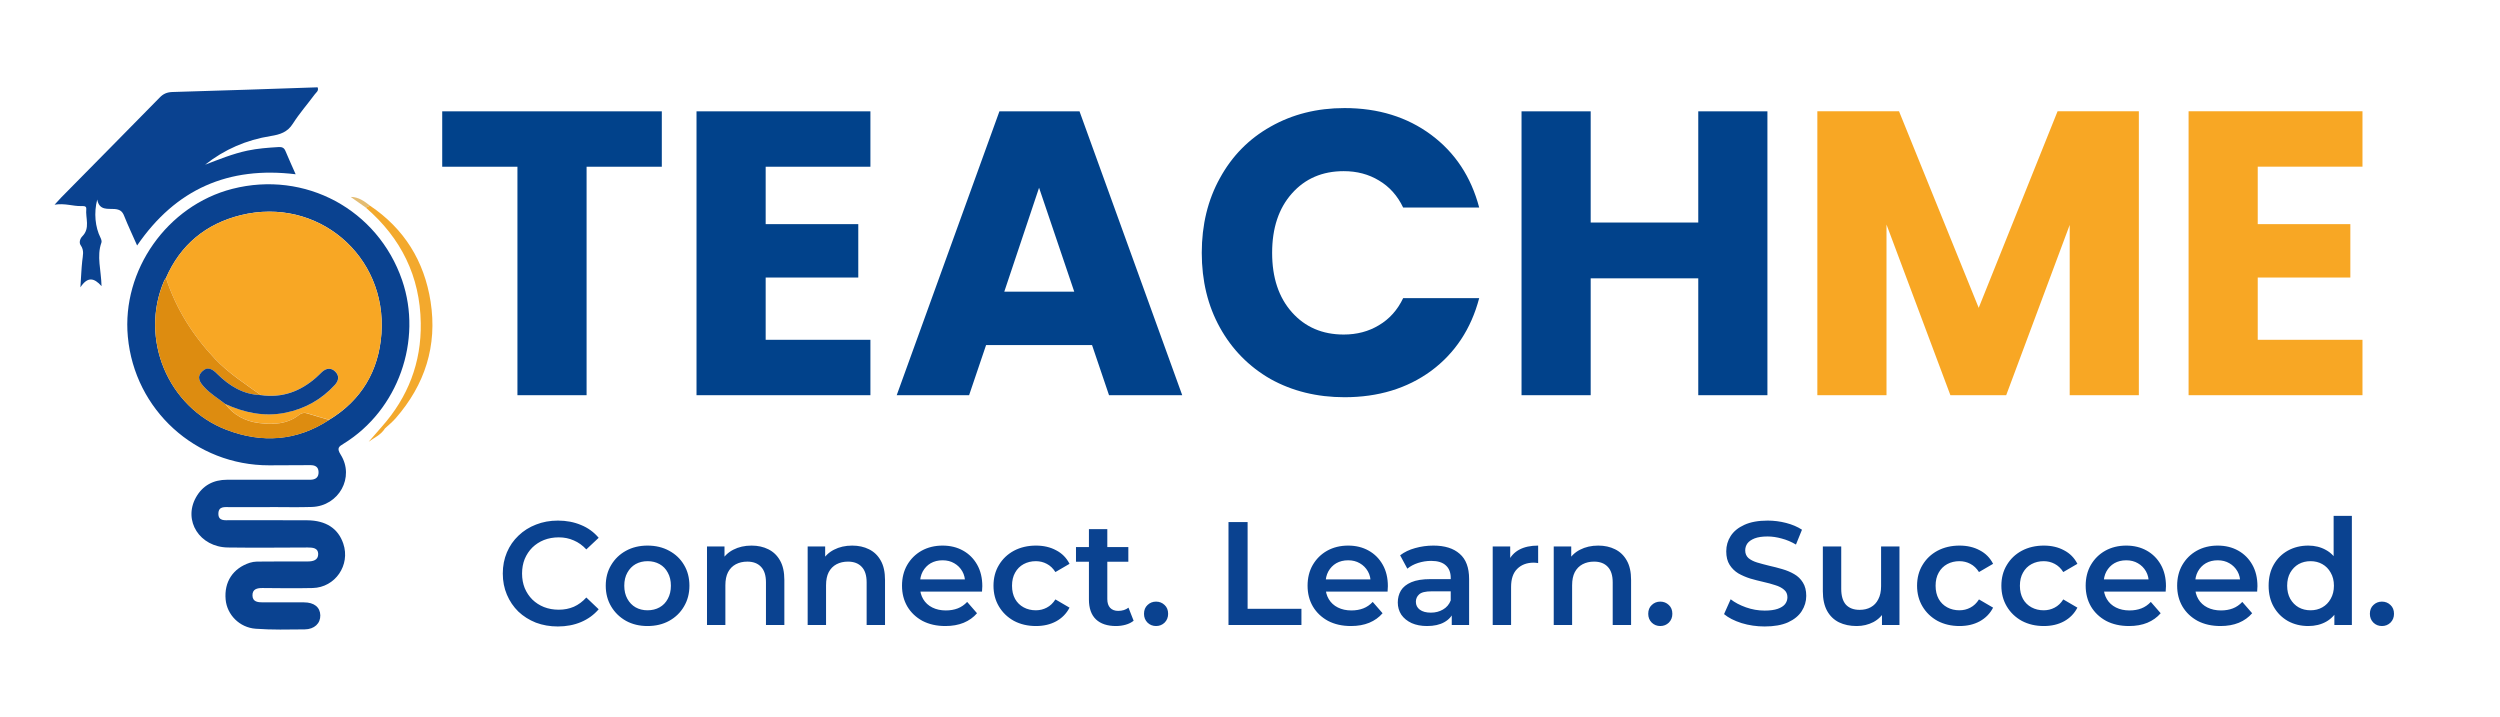
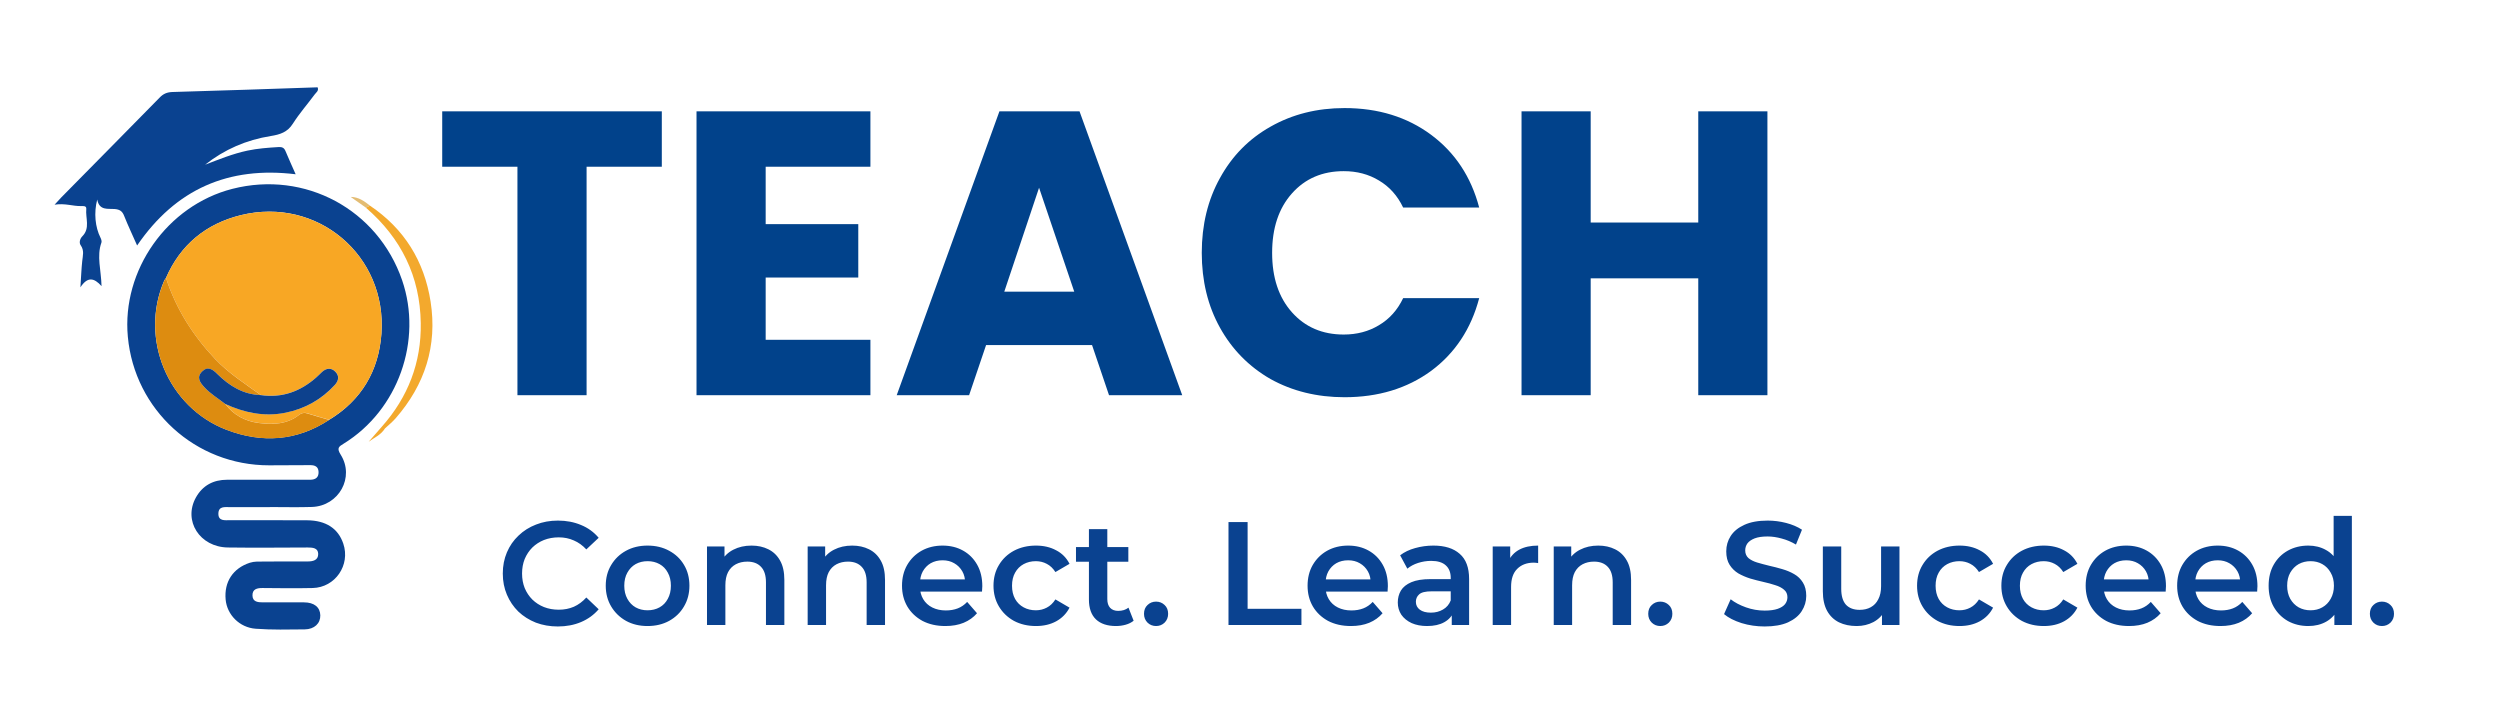
<svg xmlns="http://www.w3.org/2000/svg" width="272" height="78" viewBox="0 0 272 78" fill="none">
  <g clip-path="url(#clip0_2397_49)">
    <path d="M37.41 48.257C43.31 44.617 46 37.037 43.75 30.487C41.1 22.787 33.19 18.527 25.28 20.547C18.2 22.357 13.23 29.397 13.91 36.647C14.65 44.607 21.28 50.637 29.28 50.627C30.77 50.627 32.27 50.607 33.76 50.607C34.26 50.607 34.64 50.767 34.66 51.347C34.68 51.957 34.32 52.187 33.76 52.197C33.54 52.197 33.32 52.197 33.09 52.197C30.29 52.197 27.5 52.187 24.7 52.197C23.22 52.197 22.05 52.817 21.32 54.117C19.9 56.657 21.73 59.527 24.8 59.567C27.69 59.607 30.59 59.577 33.48 59.567C34.03 59.567 34.61 59.617 34.62 60.267C34.63 60.957 34.05 61.087 33.46 61.087C31.87 61.087 30.28 61.077 28.69 61.097C28.19 61.097 27.68 61.067 27.18 61.227C25.35 61.827 24.37 63.307 24.55 65.237C24.7 66.877 26.05 68.277 27.82 68.407C29.59 68.537 31.38 68.497 33.15 68.477C34.21 68.467 34.87 67.817 34.85 66.947C34.83 66.067 34.18 65.537 33.07 65.537C31.58 65.527 30.08 65.527 28.59 65.537C28.05 65.537 27.49 65.477 27.47 64.807C27.44 64.097 27.97 63.967 28.58 63.977C30.39 63.997 32.2 64.017 34.02 63.977C36.48 63.917 38.14 61.477 37.35 59.147C36.79 57.497 35.47 56.627 33.42 56.607C30.62 56.587 27.83 56.607 25.03 56.597C24.48 56.597 23.74 56.727 23.76 55.867C23.78 55.017 24.53 55.187 25.07 55.177C26.5 55.167 27.93 55.177 29.36 55.177C29.36 55.177 29.36 55.177 29.36 55.167C30.89 55.167 32.41 55.207 33.94 55.157C36.87 55.057 38.62 51.917 37.06 49.457C36.61 48.737 36.87 48.587 37.41 48.257ZM35.81 45.677C32.28 47.987 28.51 48.237 24.64 46.757C18.25 44.307 15.15 36.817 17.86 30.547C17.91 30.437 18 30.337 18.06 30.237C19.64 26.607 22.43 24.337 26.21 23.407C34.5 21.367 42.12 27.777 41.5 36.317C41.21 40.327 39.33 43.547 35.81 45.677Z" fill="#0A4290" />
    <path d="M32.167 18.96C31.767 18.05 31.398 17.25 31.058 16.43C30.907 16.06 30.668 15.98 30.308 16C29.168 16.07 28.038 16.15 26.907 16.39C25.317 16.73 23.828 17.34 22.317 17.92C24.427 16.25 26.817 15.22 29.457 14.8C30.457 14.64 31.277 14.39 31.867 13.45C32.578 12.33 33.468 11.32 34.258 10.25C34.407 10.05 34.708 9.88 34.557 9.5C29.308 9.68 24.038 9.86 18.767 10.01C18.177 10.03 17.767 10.2 17.367 10.62C13.807 14.25 10.227 17.87 6.657 21.49C6.478 21.68 6.298 21.89 5.938 22.27C7.077 22.09 7.928 22.44 8.807 22.42C9.047 22.42 9.418 22.37 9.387 22.73C9.287 23.73 9.838 24.82 8.957 25.71C8.688 25.98 8.588 26.42 8.777 26.68C9.188 27.26 9.008 27.81 8.947 28.4C8.857 29.23 8.828 30.07 8.748 31.26C9.527 30.08 10.227 30.21 11.047 31.13C11.008 29.38 10.498 27.88 11.037 26.39C11.088 26.24 11.008 26.01 10.928 25.85C10.357 24.71 10.197 23.17 10.578 21.71C10.807 22.94 11.748 22.68 12.467 22.74C13.027 22.79 13.307 22.97 13.508 23.49C13.928 24.55 14.428 25.59 14.918 26.71C19.128 20.56 24.867 18.07 32.167 18.96Z" fill="#0A4290" />
    <path d="M43.049 45.507C42.699 45.907 42.279 46.247 41.889 46.607C41.449 47.327 40.679 47.637 40.109 48.067C40.549 47.557 41.039 46.997 41.539 46.427C44.399 43.207 45.849 39.447 45.779 35.147C45.739 32.607 45.209 30.297 44.199 28.207C43.199 26.117 41.719 24.247 39.809 22.597C39.949 22.517 40.089 22.437 40.239 22.367C43.979 24.877 46.159 28.407 46.849 32.817C47.599 37.627 46.229 41.857 43.049 45.507Z" fill="#F3A92D" />
    <path d="M40.252 22.372C40.112 22.452 39.962 22.532 39.822 22.602C39.262 22.212 38.712 21.822 38.152 21.422C39.022 21.432 39.642 21.892 40.252 22.372Z" fill="#E3BC73" />
    <path d="M41.499 36.32C42.119 27.78 34.499 21.38 26.209 23.41C22.429 24.34 19.639 26.61 18.059 30.24C19.149 33.6 20.999 36.52 23.409 39.06C24.869 40.6 26.659 41.74 28.379 42.98C30.709 43.32 32.689 42.58 34.429 41.05C34.639 40.86 34.839 40.65 35.049 40.46C35.519 40.03 36.029 39.98 36.489 40.43C36.949 40.89 36.859 41.41 36.439 41.87C34.989 43.48 33.179 44.47 31.059 44.9C28.769 45.36 26.609 44.91 24.519 43.95C25.419 45.17 26.709 45.82 28.129 46.01C29.649 46.21 31.239 46.18 32.559 45.12C32.809 44.92 33.119 44.86 33.459 44.97C34.239 45.22 35.029 45.44 35.809 45.67C39.329 43.55 41.209 40.33 41.499 36.32Z" fill="#F8A724" />
    <path d="M32.552 45.13C31.222 46.19 29.642 46.22 28.122 46.02C26.702 45.83 25.412 45.17 24.512 43.96C23.752 43.35 22.902 42.85 22.232 42.13C21.732 41.59 21.362 41.03 22.002 40.41C22.602 39.83 23.142 40.18 23.642 40.68C24.952 41.99 26.462 42.92 28.382 42.99C26.672 41.76 24.872 40.61 23.412 39.07C21.002 36.52 19.152 33.61 18.062 30.25C17.992 30.35 17.902 30.45 17.862 30.56C15.152 36.83 18.252 44.32 24.642 46.77C28.512 48.25 32.272 48 35.812 45.69C35.032 45.46 34.242 45.24 33.462 44.99C33.122 44.87 32.802 44.93 32.552 45.13Z" fill="#DD8C10" />
    <path d="M22 40.407C21.36 41.027 21.73 41.587 22.23 42.127C22.901 42.857 23.75 43.357 24.511 43.957C26.601 44.907 28.761 45.367 31.05 44.907C33.17 44.477 34.971 43.477 36.431 41.877C36.85 41.417 36.941 40.897 36.48 40.437C36.031 39.987 35.511 40.037 35.041 40.467C34.831 40.657 34.641 40.867 34.42 41.057C32.691 42.587 30.701 43.327 28.37 42.987C26.451 42.917 24.951 41.987 23.631 40.677C23.14 40.177 22.601 39.817 22 40.407Z" fill="#0D418D" />
    <path d="M72.005 12.11V18.138H63.821V42.998H56.297V18.138H48.113V12.11H72.005ZM83.305 18.138V24.386H93.381V30.194H83.305V36.97H94.701V42.998H75.781V12.11H94.701V18.138H83.305ZM118.814 37.542H107.286L105.438 42.998H97.562L108.738 12.11H117.45L128.626 42.998H120.662L118.814 37.542ZM116.878 31.734L113.05 20.426L109.266 31.734H116.878ZM130.752 27.51C130.752 24.459 131.412 21.746 132.732 19.37C134.052 16.965 135.885 15.102 138.232 13.782C140.608 12.432 143.292 11.758 146.284 11.758C149.95 11.758 153.089 12.726 155.7 14.662C158.31 16.598 160.056 19.238 160.936 22.582H152.664C152.048 21.291 151.168 20.308 150.024 19.634C148.909 18.959 147.633 18.622 146.196 18.622C143.878 18.622 142.001 19.428 140.564 21.042C139.126 22.655 138.408 24.811 138.408 27.51C138.408 30.209 139.126 32.364 140.564 33.978C142.001 35.591 143.878 36.398 146.196 36.398C147.633 36.398 148.909 36.06 150.024 35.386C151.168 34.711 152.048 33.728 152.664 32.438H160.936C160.056 35.782 158.31 38.422 155.7 40.358C153.089 42.264 149.95 43.218 146.284 43.218C143.292 43.218 140.608 42.558 138.232 41.238C135.885 39.889 134.052 38.026 132.732 35.65C131.412 33.274 130.752 30.561 130.752 27.51ZM192.295 12.11V42.998H184.771V30.282H173.067V42.998H165.543V12.11H173.067V24.21H184.771V12.11H192.295Z" fill="#01428B" />
-     <path d="M232.707 12.109V42.997H225.183V24.473L218.275 42.997H212.203L205.251 24.429V42.997H197.727V12.109H206.615L215.283 33.493L223.863 12.109H232.707ZM245.642 18.137V24.385H255.718V30.193H245.642V36.969H257.038V42.997H238.118V12.109H257.038V18.137H245.642Z" fill="#F8A724" />
    <path d="M60.688 68.16C59.835 68.16 59.04 68.021 58.304 67.744C57.579 67.456 56.944 67.056 56.4 66.544C55.867 66.021 55.451 65.408 55.152 64.704C54.853 64 54.704 63.232 54.704 62.4C54.704 61.568 54.853 60.8 55.152 60.096C55.451 59.392 55.872 58.784 56.416 58.272C56.96 57.749 57.595 57.349 58.32 57.072C59.045 56.784 59.84 56.64 60.704 56.64C61.621 56.64 62.459 56.8 63.216 57.12C63.973 57.429 64.613 57.893 65.136 58.512L63.792 59.776C63.387 59.339 62.933 59.013 62.432 58.8C61.931 58.576 61.387 58.464 60.8 58.464C60.213 58.464 59.675 58.56 59.184 58.752C58.704 58.944 58.283 59.216 57.92 59.568C57.568 59.92 57.291 60.336 57.088 60.816C56.896 61.296 56.8 61.824 56.8 62.4C56.8 62.976 56.896 63.504 57.088 63.984C57.291 64.464 57.568 64.88 57.92 65.232C58.283 65.584 58.704 65.856 59.184 66.048C59.675 66.24 60.213 66.336 60.8 66.336C61.387 66.336 61.931 66.229 62.432 66.016C62.933 65.792 63.387 65.456 63.792 65.008L65.136 66.288C64.613 66.896 63.973 67.36 63.216 67.68C62.459 68 61.616 68.16 60.688 68.16ZM70.449 68.112C69.574 68.112 68.796 67.925 68.113 67.552C67.43 67.168 66.891 66.645 66.497 65.984C66.102 65.323 65.905 64.571 65.905 63.728C65.905 62.875 66.102 62.123 66.497 61.472C66.891 60.811 67.43 60.293 68.113 59.92C68.796 59.547 69.574 59.36 70.449 59.36C71.334 59.36 72.118 59.547 72.801 59.92C73.494 60.293 74.033 60.805 74.417 61.456C74.811 62.107 75.009 62.864 75.009 63.728C75.009 64.571 74.811 65.323 74.417 65.984C74.033 66.645 73.494 67.168 72.801 67.552C72.118 67.925 71.334 68.112 70.449 68.112ZM70.449 66.4C70.939 66.4 71.377 66.293 71.761 66.08C72.145 65.867 72.444 65.557 72.657 65.152C72.881 64.747 72.993 64.272 72.993 63.728C72.993 63.173 72.881 62.699 72.657 62.304C72.444 61.899 72.145 61.589 71.761 61.376C71.377 61.163 70.945 61.056 70.465 61.056C69.974 61.056 69.537 61.163 69.153 61.376C68.779 61.589 68.481 61.899 68.257 62.304C68.033 62.699 67.921 63.173 67.921 63.728C67.921 64.272 68.033 64.747 68.257 65.152C68.481 65.557 68.779 65.867 69.153 66.08C69.537 66.293 69.969 66.4 70.449 66.4ZM81.769 59.36C82.452 59.36 83.06 59.493 83.593 59.76C84.137 60.027 84.564 60.437 84.873 60.992C85.183 61.536 85.337 62.24 85.337 63.104V68H83.337V63.36C83.337 62.603 83.156 62.037 82.793 61.664C82.441 61.291 81.945 61.104 81.305 61.104C80.836 61.104 80.42 61.2 80.057 61.392C79.695 61.584 79.412 61.872 79.209 62.256C79.017 62.629 78.921 63.104 78.921 63.68V68H76.921V59.456H78.825V61.76L78.489 61.056C78.788 60.512 79.22 60.096 79.785 59.808C80.361 59.509 81.023 59.36 81.769 59.36ZM92.722 59.36C93.405 59.36 94.013 59.493 94.546 59.76C95.091 60.027 95.517 60.437 95.826 60.992C96.136 61.536 96.29 62.24 96.29 63.104V68H94.29V63.36C94.29 62.603 94.109 62.037 93.746 61.664C93.394 61.291 92.898 61.104 92.258 61.104C91.789 61.104 91.373 61.2 91.01 61.392C90.648 61.584 90.365 61.872 90.162 62.256C89.971 62.629 89.874 63.104 89.874 63.68V68H87.874V59.456H89.778V61.76L89.442 61.056C89.741 60.512 90.173 60.096 90.739 59.808C91.314 59.509 91.976 59.36 92.722 59.36ZM102.859 68.112C101.91 68.112 101.078 67.925 100.363 67.552C99.659 67.168 99.11 66.645 98.715 65.984C98.331 65.323 98.139 64.571 98.139 63.728C98.139 62.875 98.326 62.123 98.699 61.472C99.083 60.811 99.606 60.293 100.267 59.92C100.939 59.547 101.702 59.36 102.555 59.36C103.387 59.36 104.129 59.541 104.779 59.904C105.43 60.267 105.942 60.779 106.315 61.44C106.689 62.101 106.875 62.88 106.875 63.776C106.875 63.861 106.87 63.957 106.859 64.064C106.859 64.171 106.854 64.272 106.843 64.368H99.723V63.04H105.787L105.003 63.456C105.014 62.965 104.913 62.533 104.699 62.16C104.486 61.787 104.193 61.493 103.819 61.28C103.457 61.067 103.035 60.96 102.555 60.96C102.065 60.96 101.633 61.067 101.259 61.28C100.897 61.493 100.609 61.792 100.395 62.176C100.193 62.549 100.091 62.992 100.091 63.504V63.824C100.091 64.336 100.209 64.789 100.443 65.184C100.678 65.579 101.009 65.883 101.435 66.096C101.862 66.309 102.353 66.416 102.907 66.416C103.387 66.416 103.819 66.341 104.203 66.192C104.587 66.043 104.929 65.808 105.227 65.488L106.299 66.72C105.915 67.168 105.43 67.515 104.843 67.76C104.267 67.995 103.606 68.112 102.859 68.112ZM112.716 68.112C111.82 68.112 111.02 67.925 110.316 67.552C109.623 67.168 109.079 66.645 108.684 65.984C108.29 65.323 108.092 64.571 108.092 63.728C108.092 62.875 108.29 62.123 108.684 61.472C109.079 60.811 109.623 60.293 110.316 59.92C111.02 59.547 111.82 59.36 112.716 59.36C113.548 59.36 114.279 59.531 114.908 59.872C115.548 60.203 116.034 60.693 116.364 61.344L114.828 62.24C114.572 61.835 114.258 61.536 113.884 61.344C113.522 61.152 113.127 61.056 112.7 61.056C112.21 61.056 111.767 61.163 111.372 61.376C110.978 61.589 110.668 61.899 110.444 62.304C110.22 62.699 110.108 63.173 110.108 63.728C110.108 64.283 110.22 64.763 110.444 65.168C110.668 65.563 110.978 65.867 111.372 66.08C111.767 66.293 112.21 66.4 112.7 66.4C113.127 66.4 113.522 66.304 113.884 66.112C114.258 65.92 114.572 65.621 114.828 65.216L116.364 66.112C116.034 66.752 115.548 67.248 114.908 67.6C114.279 67.941 113.548 68.112 112.716 68.112ZM121.419 68.112C120.48 68.112 119.755 67.872 119.243 67.392C118.731 66.901 118.475 66.181 118.475 65.232V57.568H120.475V65.184C120.475 65.589 120.576 65.904 120.779 66.128C120.992 66.352 121.285 66.464 121.659 66.464C122.107 66.464 122.48 66.347 122.779 66.112L123.339 67.536C123.104 67.728 122.816 67.872 122.475 67.968C122.133 68.064 121.781 68.112 121.419 68.112ZM117.067 61.12V59.52H122.763V61.12H117.067ZM125.78 68.112C125.417 68.112 125.108 67.989 124.852 67.744C124.596 67.488 124.468 67.168 124.468 66.784C124.468 66.379 124.596 66.059 124.852 65.824C125.108 65.579 125.417 65.456 125.78 65.456C126.143 65.456 126.452 65.579 126.708 65.824C126.964 66.059 127.092 66.379 127.092 66.784C127.092 67.168 126.964 67.488 126.708 67.744C126.452 67.989 126.143 68.112 125.78 68.112ZM133.66 68V56.8H135.74V66.24H141.596V68H133.66ZM146.984 68.112C146.035 68.112 145.203 67.925 144.488 67.552C143.784 67.168 143.235 66.645 142.84 65.984C142.456 65.323 142.264 64.571 142.264 63.728C142.264 62.875 142.451 62.123 142.824 61.472C143.208 60.811 143.731 60.293 144.392 59.92C145.064 59.547 145.827 59.36 146.68 59.36C147.512 59.36 148.254 59.541 148.904 59.904C149.555 60.267 150.067 60.779 150.44 61.44C150.814 62.101 151 62.88 151 63.776C151 63.861 150.995 63.957 150.984 64.064C150.984 64.171 150.979 64.272 150.968 64.368H143.848V63.04H149.912L149.128 63.456C149.139 62.965 149.038 62.533 148.824 62.16C148.611 61.787 148.318 61.493 147.944 61.28C147.582 61.067 147.16 60.96 146.68 60.96C146.19 60.96 145.758 61.067 145.384 61.28C145.022 61.493 144.734 61.792 144.52 62.176C144.318 62.549 144.216 62.992 144.216 63.504V63.824C144.216 64.336 144.334 64.789 144.568 65.184C144.803 65.579 145.134 65.883 145.56 66.096C145.987 66.309 146.478 66.416 147.032 66.416C147.512 66.416 147.944 66.341 148.328 66.192C148.712 66.043 149.054 65.808 149.352 65.488L150.424 66.72C150.04 67.168 149.555 67.515 148.968 67.76C148.392 67.995 147.731 68.112 146.984 68.112ZM157.951 68V66.272L157.839 65.904V62.88C157.839 62.293 157.663 61.84 157.311 61.52C156.959 61.189 156.426 61.024 155.711 61.024C155.231 61.024 154.756 61.099 154.287 61.248C153.828 61.397 153.439 61.605 153.119 61.872L152.335 60.416C152.794 60.064 153.338 59.803 153.967 59.632C154.607 59.451 155.268 59.36 155.951 59.36C157.188 59.36 158.143 59.659 158.815 60.256C159.498 60.843 159.839 61.755 159.839 62.992V68H157.951ZM155.263 68.112C154.623 68.112 154.063 68.005 153.583 67.792C153.103 67.568 152.73 67.264 152.463 66.88C152.207 66.485 152.079 66.043 152.079 65.552C152.079 65.072 152.191 64.64 152.415 64.256C152.65 63.872 153.028 63.568 153.551 63.344C154.074 63.12 154.767 63.008 155.631 63.008H158.111V64.336H155.775C155.092 64.336 154.634 64.448 154.399 64.672C154.164 64.885 154.047 65.152 154.047 65.472C154.047 65.835 154.191 66.123 154.479 66.336C154.767 66.549 155.167 66.656 155.679 66.656C156.17 66.656 156.607 66.544 156.991 66.32C157.386 66.096 157.668 65.765 157.839 65.328L158.175 66.528C157.983 67.029 157.636 67.419 157.135 67.696C156.644 67.973 156.02 68.112 155.263 68.112ZM162.406 68V59.456H164.31V61.808L164.086 61.12C164.342 60.544 164.742 60.107 165.286 59.808C165.84 59.509 166.528 59.36 167.35 59.36V61.264C167.264 61.243 167.184 61.232 167.11 61.232C167.035 61.221 166.96 61.216 166.886 61.216C166.128 61.216 165.526 61.44 165.078 61.888C164.63 62.325 164.406 62.981 164.406 63.856V68H162.406ZM173.894 59.36C174.577 59.36 175.185 59.493 175.718 59.76C176.262 60.027 176.689 60.437 176.998 60.992C177.308 61.536 177.462 62.24 177.462 63.104V68H175.462V63.36C175.462 62.603 175.281 62.037 174.918 61.664C174.566 61.291 174.07 61.104 173.43 61.104C172.961 61.104 172.545 61.2 172.182 61.392C171.82 61.584 171.537 61.872 171.334 62.256C171.142 62.629 171.046 63.104 171.046 63.68V68H169.046V59.456H170.95V61.76L170.614 61.056C170.913 60.512 171.345 60.096 171.91 59.808C172.486 59.509 173.148 59.36 173.894 59.36ZM180.64 68.112C180.277 68.112 179.968 67.989 179.712 67.744C179.456 67.488 179.328 67.168 179.328 66.784C179.328 66.379 179.456 66.059 179.712 65.824C179.968 65.579 180.277 65.456 180.64 65.456C181.002 65.456 181.312 65.579 181.568 65.824C181.824 66.059 181.952 66.379 181.952 66.784C181.952 67.168 181.824 67.488 181.568 67.744C181.312 67.989 181.002 68.112 180.64 68.112ZM191.992 68.16C191.117 68.16 190.28 68.037 189.48 67.792C188.68 67.536 188.045 67.211 187.576 66.816L188.296 65.2C188.744 65.552 189.298 65.845 189.96 66.08C190.621 66.315 191.298 66.432 191.992 66.432C192.578 66.432 193.053 66.368 193.416 66.24C193.778 66.112 194.045 65.941 194.216 65.728C194.386 65.504 194.472 65.253 194.472 64.976C194.472 64.635 194.349 64.363 194.104 64.16C193.858 63.947 193.538 63.781 193.144 63.664C192.76 63.536 192.328 63.419 191.848 63.312C191.378 63.205 190.904 63.083 190.424 62.944C189.954 62.795 189.522 62.608 189.128 62.384C188.744 62.149 188.429 61.84 188.184 61.456C187.938 61.072 187.816 60.581 187.816 59.984C187.816 59.376 187.976 58.821 188.296 58.32C188.626 57.808 189.122 57.403 189.784 57.104C190.456 56.795 191.304 56.64 192.328 56.64C193 56.64 193.666 56.725 194.328 56.896C194.989 57.067 195.565 57.312 196.056 57.632L195.4 59.248C194.898 58.949 194.381 58.731 193.848 58.592C193.314 58.443 192.802 58.368 192.312 58.368C191.736 58.368 191.266 58.437 190.904 58.576C190.552 58.715 190.29 58.896 190.12 59.12C189.96 59.344 189.88 59.6 189.88 59.888C189.88 60.229 189.997 60.507 190.232 60.72C190.477 60.923 190.792 61.083 191.176 61.2C191.57 61.317 192.008 61.435 192.488 61.552C192.968 61.659 193.442 61.781 193.912 61.92C194.392 62.059 194.824 62.24 195.208 62.464C195.602 62.688 195.917 62.992 196.152 63.376C196.397 63.76 196.52 64.245 196.52 64.832C196.52 65.429 196.354 65.984 196.024 66.496C195.704 66.997 195.208 67.403 194.536 67.712C193.864 68.011 193.016 68.16 191.992 68.16ZM202.006 68.112C201.281 68.112 200.641 67.979 200.086 67.712C199.531 67.435 199.099 67.019 198.79 66.464C198.481 65.899 198.326 65.189 198.326 64.336V59.456H200.326V64.064C200.326 64.832 200.497 65.408 200.838 65.792C201.19 66.165 201.686 66.352 202.326 66.352C202.795 66.352 203.201 66.256 203.542 66.064C203.894 65.872 204.166 65.584 204.358 65.2C204.561 64.816 204.662 64.341 204.662 63.776V59.456H206.662V68H204.758V65.696L205.094 66.4C204.806 66.955 204.385 67.381 203.83 67.68C203.275 67.968 202.667 68.112 202.006 68.112ZM213.201 68.112C212.305 68.112 211.505 67.925 210.801 67.552C210.107 67.168 209.563 66.645 209.169 65.984C208.774 65.323 208.577 64.571 208.577 63.728C208.577 62.875 208.774 62.123 209.169 61.472C209.563 60.811 210.107 60.293 210.801 59.92C211.505 59.547 212.305 59.36 213.201 59.36C214.033 59.36 214.763 59.531 215.393 59.872C216.033 60.203 216.518 60.693 216.849 61.344L215.313 62.24C215.057 61.835 214.742 61.536 214.369 61.344C214.006 61.152 213.611 61.056 213.185 61.056C212.694 61.056 212.251 61.163 211.857 61.376C211.462 61.589 211.153 61.899 210.929 62.304C210.705 62.699 210.593 63.173 210.593 63.728C210.593 64.283 210.705 64.763 210.929 65.168C211.153 65.563 211.462 65.867 211.857 66.08C212.251 66.293 212.694 66.4 213.185 66.4C213.611 66.4 214.006 66.304 214.369 66.112C214.742 65.92 215.057 65.621 215.313 65.216L216.849 66.112C216.518 66.752 216.033 67.248 215.393 67.6C214.763 67.941 214.033 68.112 213.201 68.112ZM222.373 68.112C221.477 68.112 220.677 67.925 219.973 67.552C219.279 67.168 218.735 66.645 218.341 65.984C217.946 65.323 217.749 64.571 217.749 63.728C217.749 62.875 217.946 62.123 218.341 61.472C218.735 60.811 219.279 60.293 219.973 59.92C220.677 59.547 221.477 59.36 222.373 59.36C223.205 59.36 223.935 59.531 224.565 59.872C225.205 60.203 225.69 60.693 226.021 61.344L224.485 62.24C224.229 61.835 223.914 61.536 223.541 61.344C223.178 61.152 222.783 61.056 222.357 61.056C221.866 61.056 221.423 61.163 221.029 61.376C220.634 61.589 220.325 61.899 220.101 62.304C219.877 62.699 219.765 63.173 219.765 63.728C219.765 64.283 219.877 64.763 220.101 65.168C220.325 65.563 220.634 65.867 221.029 66.08C221.423 66.293 221.866 66.4 222.357 66.4C222.783 66.4 223.178 66.304 223.541 66.112C223.914 65.92 224.229 65.621 224.485 65.216L226.021 66.112C225.69 66.752 225.205 67.248 224.565 67.6C223.935 67.941 223.205 68.112 222.373 68.112ZM231.641 68.112C230.691 68.112 229.859 67.925 229.145 67.552C228.441 67.168 227.891 66.645 227.497 65.984C227.113 65.323 226.921 64.571 226.921 63.728C226.921 62.875 227.107 62.123 227.481 61.472C227.865 60.811 228.387 60.293 229.049 59.92C229.721 59.547 230.483 59.36 231.337 59.36C232.169 59.36 232.91 59.541 233.561 59.904C234.211 60.267 234.723 60.779 235.097 61.44C235.47 62.101 235.657 62.88 235.657 63.776C235.657 63.861 235.651 63.957 235.641 64.064C235.641 64.171 235.635 64.272 235.625 64.368H228.505V63.04H234.569L233.785 63.456C233.795 62.965 233.694 62.533 233.481 62.16C233.267 61.787 232.974 61.493 232.601 61.28C232.238 61.067 231.817 60.96 231.337 60.96C230.846 60.96 230.414 61.067 230.041 61.28C229.678 61.493 229.39 61.792 229.177 62.176C228.974 62.549 228.873 62.992 228.873 63.504V63.824C228.873 64.336 228.99 64.789 229.225 65.184C229.459 65.579 229.79 65.883 230.217 66.096C230.643 66.309 231.134 66.416 231.689 66.416C232.169 66.416 232.601 66.341 232.985 66.192C233.369 66.043 233.71 65.808 234.009 65.488L235.081 66.72C234.697 67.168 234.211 67.515 233.625 67.76C233.049 67.995 232.387 68.112 231.641 68.112ZM241.594 68.112C240.644 68.112 239.812 67.925 239.098 67.552C238.394 67.168 237.844 66.645 237.45 65.984C237.066 65.323 236.874 64.571 236.874 63.728C236.874 62.875 237.06 62.123 237.434 61.472C237.818 60.811 238.34 60.293 239.002 59.92C239.674 59.547 240.436 59.36 241.29 59.36C242.122 59.36 242.863 59.541 243.514 59.904C244.164 60.267 244.676 60.779 245.05 61.44C245.423 62.101 245.61 62.88 245.61 63.776C245.61 63.861 245.604 63.957 245.594 64.064C245.594 64.171 245.588 64.272 245.578 64.368H238.458V63.04H244.522L243.738 63.456C243.748 62.965 243.647 62.533 243.434 62.16C243.22 61.787 242.927 61.493 242.554 61.28C242.191 61.067 241.77 60.96 241.29 60.96C240.799 60.96 240.367 61.067 239.994 61.28C239.631 61.493 239.343 61.792 239.13 62.176C238.927 62.549 238.826 62.992 238.826 63.504V63.824C238.826 64.336 238.943 64.789 239.178 65.184C239.412 65.579 239.743 65.883 240.17 66.096C240.596 66.309 241.087 66.416 241.642 66.416C242.122 66.416 242.554 66.341 242.938 66.192C243.322 66.043 243.663 65.808 243.962 65.488L245.034 66.72C244.65 67.168 244.164 67.515 243.578 67.76C243.002 67.995 242.34 68.112 241.594 68.112ZM251.147 68.112C250.325 68.112 249.584 67.931 248.923 67.568C248.272 67.195 247.76 66.683 247.387 66.032C247.013 65.381 246.827 64.613 246.827 63.728C246.827 62.843 247.013 62.075 247.387 61.424C247.76 60.773 248.272 60.267 248.923 59.904C249.584 59.541 250.325 59.36 251.147 59.36C251.861 59.36 252.501 59.52 253.067 59.84C253.632 60.149 254.08 60.624 254.411 61.264C254.741 61.904 254.907 62.725 254.907 63.728C254.907 64.72 254.747 65.541 254.427 66.192C254.107 66.832 253.664 67.312 253.099 67.632C252.533 67.952 251.883 68.112 251.147 68.112ZM251.387 66.4C251.867 66.4 252.293 66.293 252.667 66.08C253.051 65.867 253.355 65.557 253.579 65.152C253.813 64.747 253.931 64.272 253.931 63.728C253.931 63.173 253.813 62.699 253.579 62.304C253.355 61.899 253.051 61.589 252.667 61.376C252.293 61.163 251.867 61.056 251.387 61.056C250.907 61.056 250.475 61.163 250.091 61.376C249.717 61.589 249.413 61.899 249.179 62.304C248.955 62.699 248.843 63.173 248.843 63.728C248.843 64.272 248.955 64.747 249.179 65.152C249.413 65.557 249.717 65.867 250.091 66.08C250.475 66.293 250.907 66.4 251.387 66.4ZM253.979 68V65.984L254.059 63.712L253.899 61.44V56.128H255.883V68H253.979ZM259.155 68.112C258.792 68.112 258.483 67.989 258.227 67.744C257.971 67.488 257.843 67.168 257.843 66.784C257.843 66.379 257.971 66.059 258.227 65.824C258.483 65.579 258.792 65.456 259.155 65.456C259.518 65.456 259.827 65.579 260.083 65.824C260.339 66.059 260.467 66.379 260.467 66.784C260.467 67.168 260.339 67.488 260.083 67.744C259.827 67.989 259.518 68.112 259.155 68.112Z" fill="#0A4290" />
  </g>
  <defs>
    <clipPath id="clip0_2397_49">
      <rect width="256" height="66" fill="white" transform="translate(5 6)" />
    </clipPath>
  </defs>
</svg>